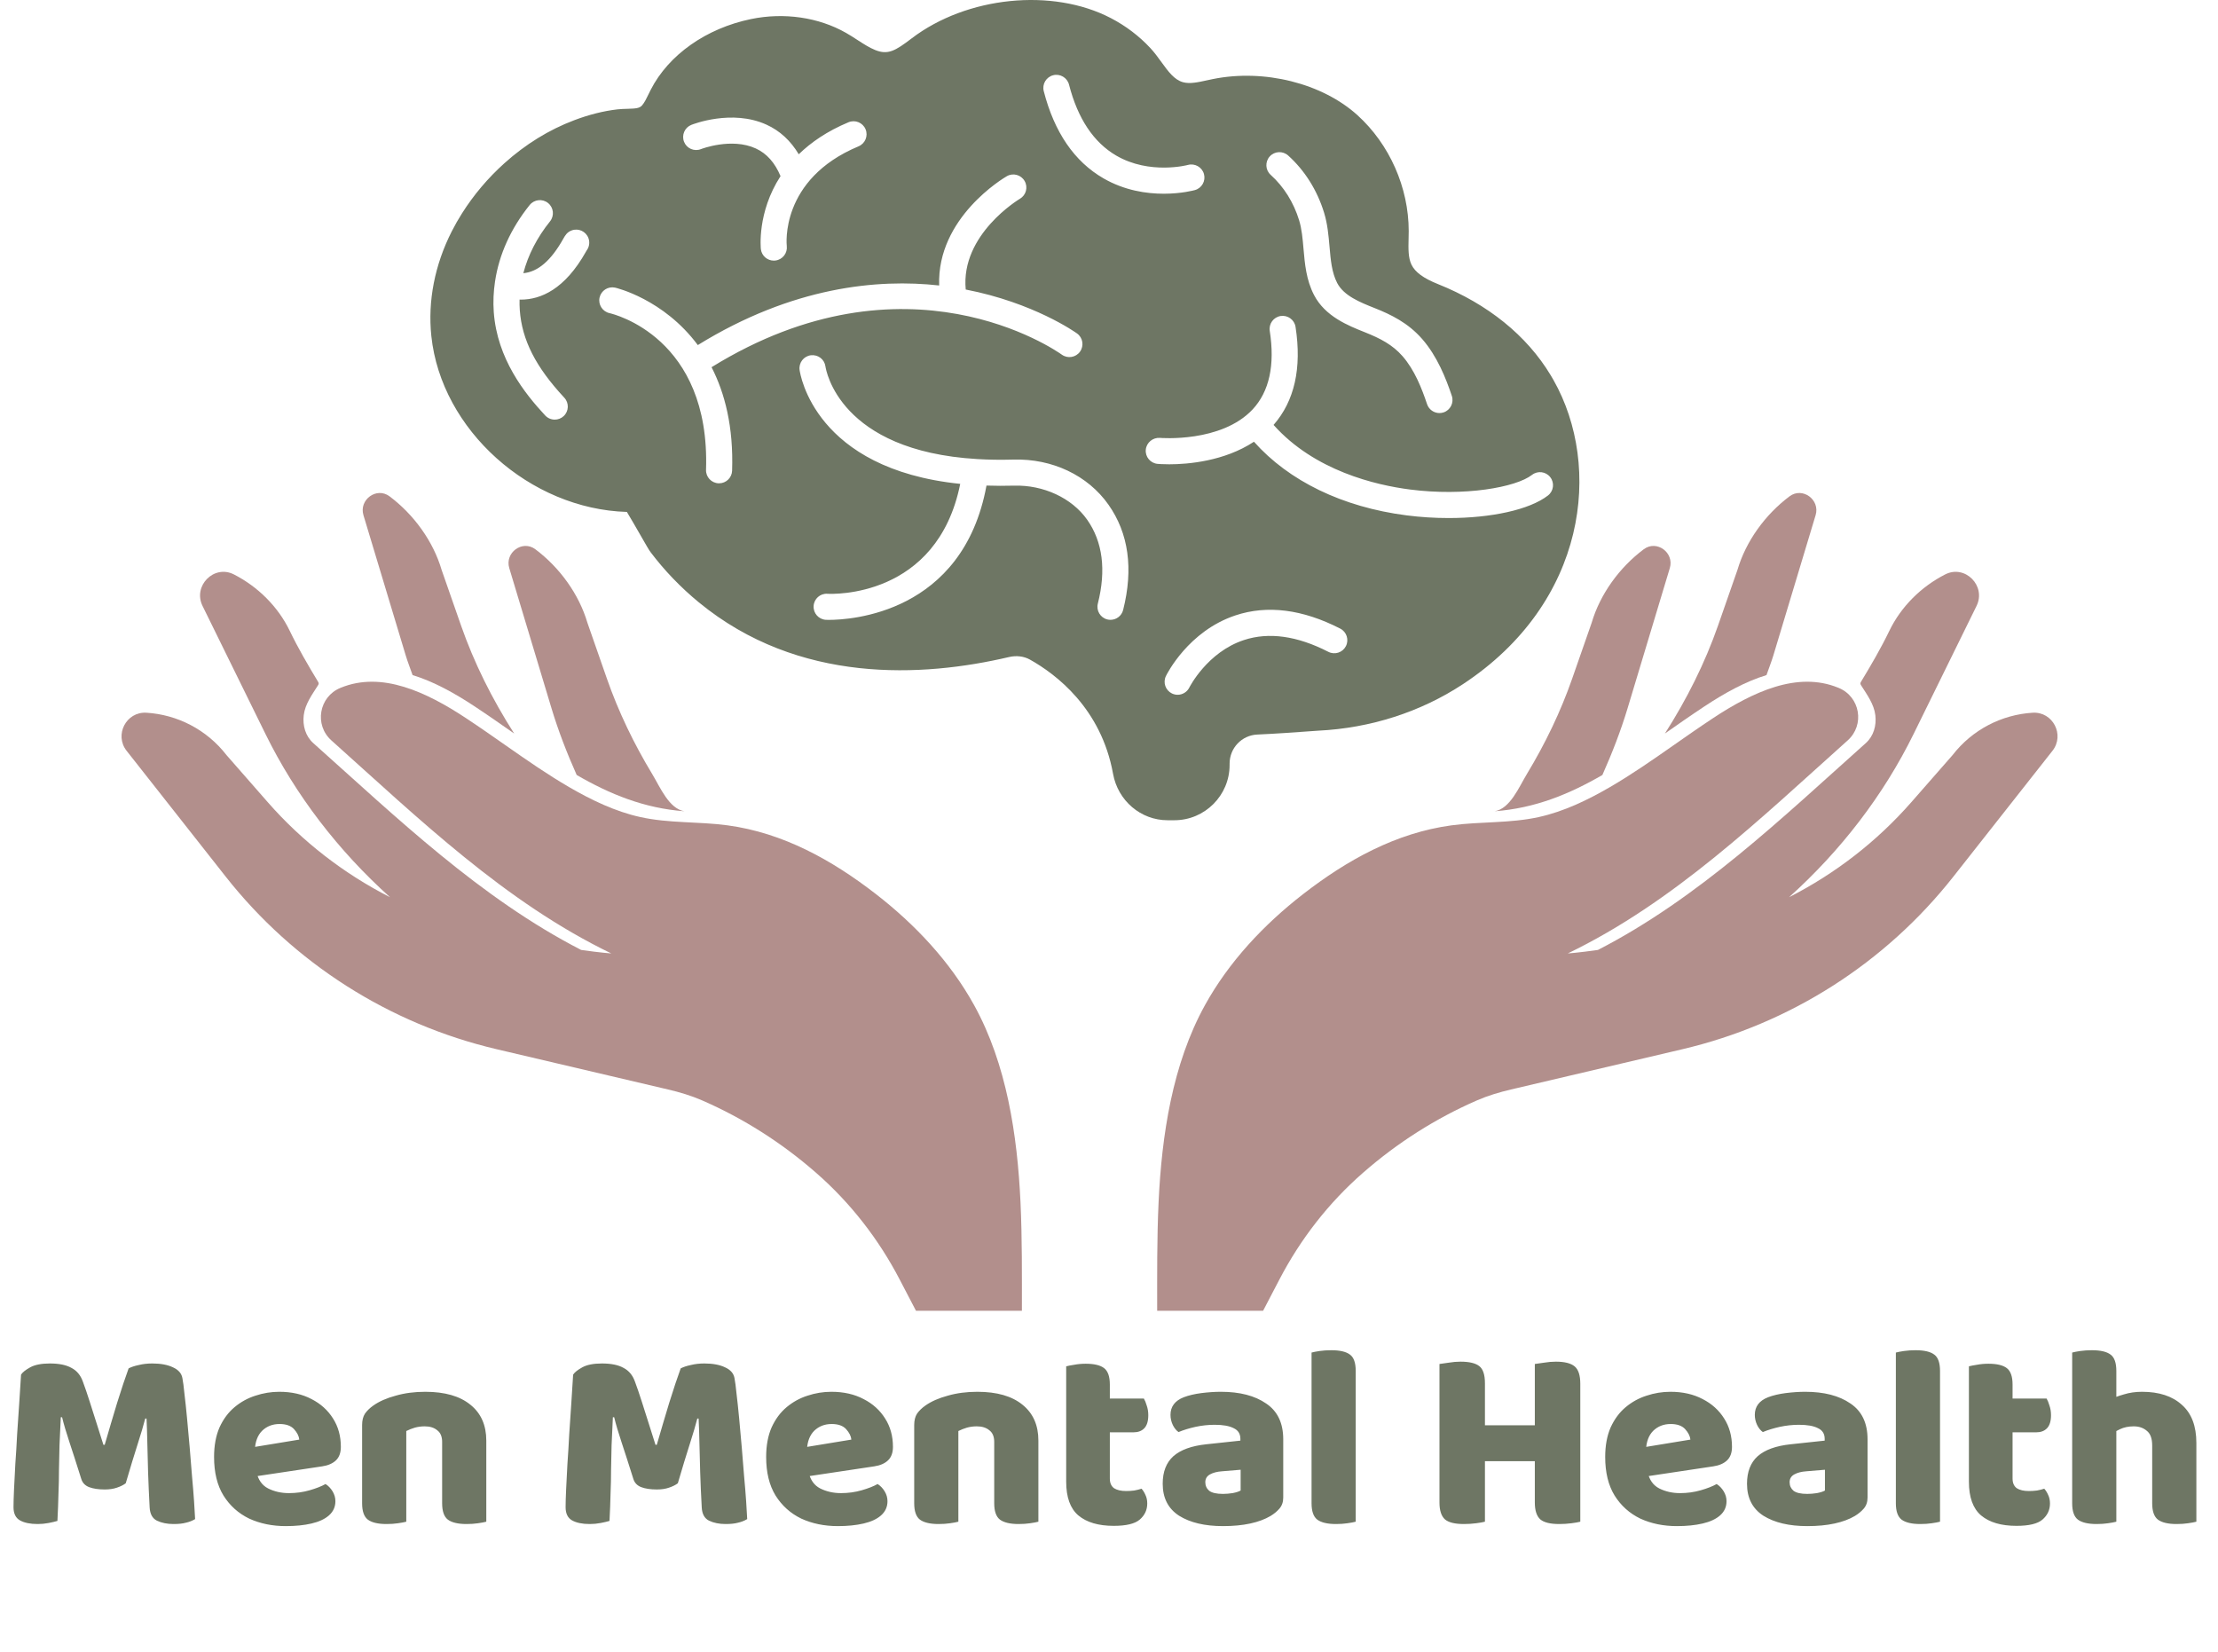
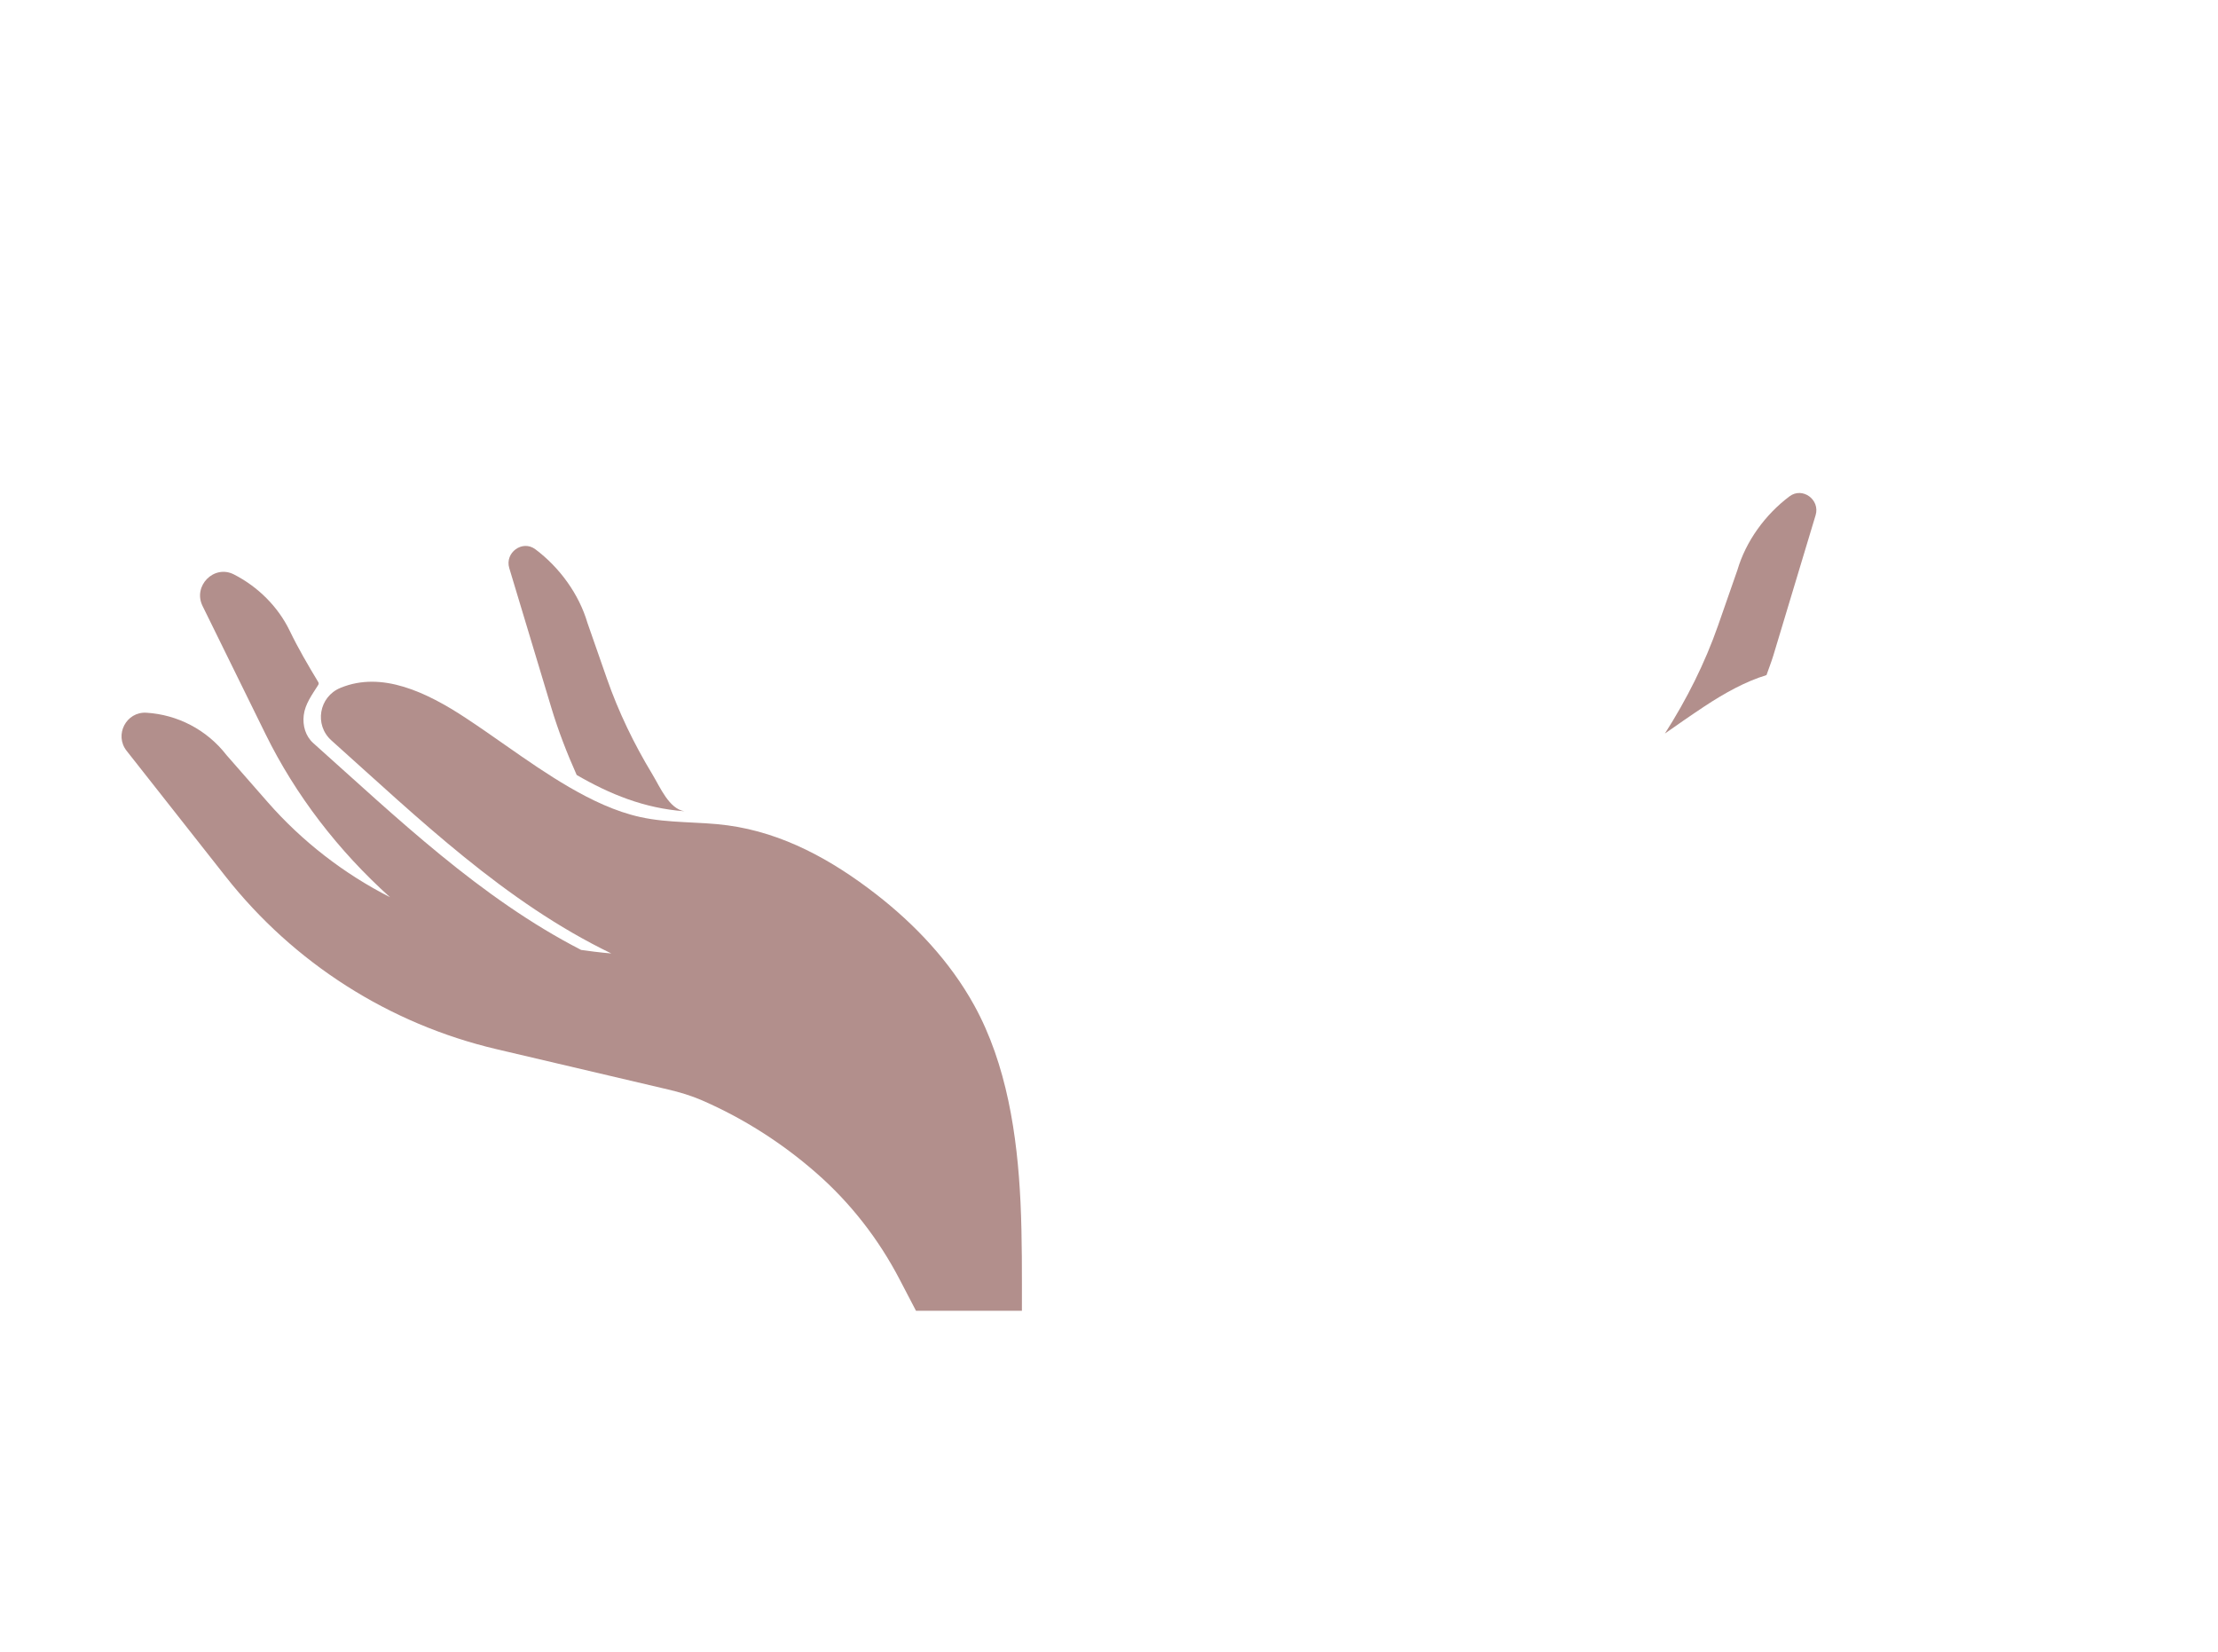
<svg xmlns="http://www.w3.org/2000/svg" width="188" height="140" viewBox="0 0 188 140" fill="none">
-   <path d="M10.658 125.719C10.467 125.866 10.218 125.99 9.91 126.093C9.616 126.196 9.271 126.247 8.875 126.247C8.346 126.247 7.906 126.181 7.553 126.049C7.216 125.917 6.995 125.689 6.893 125.366C6.482 124.06 6.144 123.01 5.88 122.217C5.615 121.425 5.41 120.727 5.263 120.125H5.153C5.109 120.992 5.072 121.784 5.043 122.504C5.028 123.208 5.014 123.898 4.999 124.574C4.999 125.234 4.984 125.917 4.955 126.622C4.94 127.312 4.911 128.075 4.867 128.912C4.676 128.971 4.426 129.029 4.118 129.088C3.81 129.147 3.501 129.176 3.193 129.176C2.562 129.176 2.063 129.073 1.696 128.868C1.329 128.662 1.145 128.288 1.145 127.745C1.145 127.378 1.16 126.879 1.189 126.247C1.219 125.601 1.255 124.882 1.299 124.089C1.358 123.282 1.409 122.438 1.453 121.557C1.512 120.676 1.571 119.802 1.63 118.936C1.688 118.07 1.74 117.263 1.784 116.514C1.901 116.323 2.158 116.117 2.554 115.897C2.951 115.677 3.509 115.567 4.228 115.567C5.006 115.567 5.615 115.692 6.056 115.941C6.511 116.176 6.834 116.565 7.025 117.108C7.201 117.578 7.392 118.136 7.597 118.782C7.803 119.413 8.008 120.059 8.214 120.72C8.419 121.366 8.603 121.946 8.765 122.46H8.875C9.227 121.241 9.579 120.052 9.932 118.892C10.299 117.718 10.622 116.749 10.901 115.985C11.121 115.868 11.407 115.772 11.759 115.699C12.112 115.611 12.493 115.567 12.905 115.567C13.624 115.567 14.211 115.677 14.666 115.897C15.121 116.103 15.386 116.404 15.459 116.8C15.518 117.094 15.576 117.542 15.635 118.143C15.709 118.745 15.782 119.435 15.855 120.213C15.929 120.992 16.002 121.806 16.076 122.658C16.149 123.495 16.215 124.309 16.274 125.102C16.347 125.895 16.406 126.614 16.45 127.26C16.494 127.892 16.523 128.391 16.538 128.758C16.288 128.905 16.024 129.007 15.745 129.066C15.481 129.139 15.136 129.176 14.71 129.176C14.167 129.176 13.697 129.081 13.301 128.89C12.919 128.699 12.714 128.325 12.684 127.767C12.626 126.695 12.582 125.697 12.552 124.772C12.523 123.847 12.501 123.003 12.486 122.239C12.471 121.476 12.449 120.808 12.42 120.235H12.31C12.163 120.808 11.95 121.527 11.671 122.394C11.392 123.26 11.055 124.368 10.658 125.719ZM20.413 125.322L20.281 122.856L25.368 122.019C25.339 121.726 25.192 121.432 24.927 121.138C24.663 120.845 24.252 120.698 23.694 120.698C23.107 120.698 22.615 120.889 22.219 121.27C21.837 121.652 21.632 122.195 21.602 122.9L21.734 124.75C21.881 125.425 22.212 125.895 22.725 126.159C23.254 126.423 23.841 126.556 24.487 126.556C25.104 126.556 25.691 126.475 26.249 126.313C26.807 126.152 27.254 125.976 27.592 125.785C27.827 125.932 28.025 126.137 28.187 126.401C28.348 126.666 28.429 126.945 28.429 127.238C28.429 127.723 28.245 128.126 27.878 128.449C27.526 128.758 27.034 128.985 26.403 129.132C25.772 129.279 25.045 129.352 24.223 129.352C23.078 129.352 22.043 129.139 21.118 128.714C20.208 128.273 19.481 127.62 18.938 126.754C18.409 125.888 18.145 124.801 18.145 123.495C18.145 122.526 18.299 121.689 18.607 120.984C18.93 120.28 19.356 119.707 19.885 119.267C20.413 118.826 21 118.503 21.646 118.298C22.307 118.077 22.982 117.967 23.672 117.967C24.715 117.967 25.625 118.173 26.403 118.584C27.181 118.98 27.79 119.531 28.231 120.235C28.671 120.925 28.891 121.726 28.891 122.636C28.891 123.135 28.752 123.517 28.473 123.781C28.194 124.045 27.805 124.214 27.306 124.287L20.413 125.322ZM41.219 122.107V124.133H37.476V122.217C37.476 121.762 37.336 121.432 37.057 121.226C36.793 121.006 36.441 120.896 36.001 120.896C35.707 120.896 35.428 120.933 35.164 121.006C34.914 121.08 34.672 121.175 34.437 121.293V124.133H30.693V120.786C30.693 120.39 30.774 120.067 30.936 119.817C31.112 119.568 31.347 119.34 31.64 119.134C32.139 118.782 32.771 118.503 33.534 118.298C34.297 118.077 35.134 117.967 36.044 117.967C37.703 117.967 38.981 118.334 39.876 119.068C40.772 119.788 41.219 120.801 41.219 122.107ZM30.693 123.186H34.437V128.978C34.276 129.022 34.041 129.066 33.732 129.11C33.439 129.154 33.116 129.176 32.763 129.176C32.044 129.176 31.515 129.051 31.178 128.802C30.855 128.552 30.693 128.09 30.693 127.414V123.186ZM37.476 123.186H41.219V128.978C41.058 129.022 40.823 129.066 40.515 129.11C40.221 129.154 39.898 129.176 39.546 129.176C38.827 129.176 38.298 129.051 37.96 128.802C37.637 128.552 37.476 128.09 37.476 127.414V123.186ZM57.454 125.719C57.263 125.866 57.013 125.99 56.705 126.093C56.411 126.196 56.066 126.247 55.67 126.247C55.142 126.247 54.701 126.181 54.349 126.049C54.011 125.917 53.791 125.689 53.688 125.366C53.277 124.06 52.939 123.01 52.675 122.217C52.411 121.425 52.205 120.727 52.059 120.125H51.948C51.904 120.992 51.868 121.784 51.838 122.504C51.824 123.208 51.809 123.898 51.794 124.574C51.794 125.234 51.78 125.917 51.75 126.622C51.736 127.312 51.706 128.075 51.662 128.912C51.471 128.971 51.222 129.029 50.913 129.088C50.605 129.147 50.297 129.176 49.989 129.176C49.357 129.176 48.858 129.073 48.491 128.868C48.124 128.662 47.941 128.288 47.941 127.745C47.941 127.378 47.955 126.879 47.985 126.247C48.014 125.601 48.051 124.882 48.095 124.089C48.153 123.282 48.205 122.438 48.249 121.557C48.307 120.676 48.366 119.802 48.425 118.936C48.484 118.07 48.535 117.263 48.579 116.514C48.697 116.323 48.953 116.117 49.35 115.897C49.746 115.677 50.304 115.567 51.023 115.567C51.802 115.567 52.411 115.692 52.851 115.941C53.306 116.176 53.629 116.565 53.82 117.108C53.996 117.578 54.187 118.136 54.393 118.782C54.598 119.413 54.804 120.059 55.009 120.72C55.215 121.366 55.398 121.946 55.56 122.46H55.67C56.022 121.241 56.375 120.052 56.727 118.892C57.094 117.718 57.417 116.749 57.696 115.985C57.916 115.868 58.203 115.772 58.555 115.699C58.907 115.611 59.289 115.567 59.7 115.567C60.419 115.567 61.007 115.677 61.462 115.897C61.917 116.103 62.181 116.404 62.254 116.8C62.313 117.094 62.372 117.542 62.431 118.143C62.504 118.745 62.577 119.435 62.651 120.213C62.724 120.992 62.798 121.806 62.871 122.658C62.944 123.495 63.011 124.309 63.069 125.102C63.143 125.895 63.201 126.614 63.245 127.26C63.289 127.892 63.319 128.391 63.334 128.758C63.084 128.905 62.82 129.007 62.541 129.066C62.276 129.139 61.931 129.176 61.506 129.176C60.962 129.176 60.493 129.081 60.096 128.89C59.715 128.699 59.509 128.325 59.48 127.767C59.421 126.695 59.377 125.697 59.348 124.772C59.318 123.847 59.296 123.003 59.282 122.239C59.267 121.476 59.245 120.808 59.215 120.235H59.105C58.959 120.808 58.746 121.527 58.467 122.394C58.188 123.26 57.85 124.368 57.454 125.719ZM67.209 125.322L67.076 122.856L72.163 122.019C72.134 121.726 71.987 121.432 71.723 121.138C71.459 120.845 71.048 120.698 70.49 120.698C69.903 120.698 69.411 120.889 69.014 121.27C68.633 121.652 68.427 122.195 68.398 122.9L68.53 124.75C68.677 125.425 69.007 125.895 69.521 126.159C70.049 126.423 70.636 126.556 71.282 126.556C71.899 126.556 72.486 126.475 73.044 126.313C73.602 126.152 74.05 125.976 74.388 125.785C74.622 125.932 74.821 126.137 74.982 126.401C75.144 126.666 75.224 126.945 75.224 127.238C75.224 127.723 75.041 128.126 74.674 128.449C74.321 128.758 73.83 128.985 73.198 129.132C72.567 129.279 71.84 129.352 71.018 129.352C69.873 129.352 68.838 129.139 67.913 128.714C67.003 128.273 66.276 127.62 65.733 126.754C65.205 125.888 64.94 124.801 64.94 123.495C64.94 122.526 65.094 121.689 65.403 120.984C65.726 120.28 66.151 119.707 66.68 119.267C67.209 118.826 67.796 118.503 68.442 118.298C69.102 118.077 69.778 117.967 70.468 117.967C71.51 117.967 72.42 118.173 73.198 118.584C73.976 118.98 74.586 119.531 75.026 120.235C75.466 120.925 75.687 121.726 75.687 122.636C75.687 123.135 75.547 123.517 75.268 123.781C74.989 124.045 74.6 124.214 74.101 124.287L67.209 125.322ZM88.015 122.107V124.133H84.271V122.217C84.271 121.762 84.132 121.432 83.853 121.226C83.589 121.006 83.236 120.896 82.796 120.896C82.502 120.896 82.223 120.933 81.959 121.006C81.71 121.08 81.467 121.175 81.232 121.293V124.133H77.489V120.786C77.489 120.39 77.57 120.067 77.731 119.817C77.907 119.568 78.142 119.34 78.436 119.134C78.935 118.782 79.566 118.503 80.329 118.298C81.093 118.077 81.93 117.967 82.84 117.967C84.499 117.967 85.776 118.334 86.672 119.068C87.567 119.788 88.015 120.801 88.015 122.107ZM77.489 123.186H81.232V128.978C81.071 129.022 80.836 129.066 80.528 129.11C80.234 129.154 79.911 129.176 79.559 129.176C78.839 129.176 78.311 129.051 77.973 128.802C77.65 128.552 77.489 128.09 77.489 127.414V123.186ZM84.271 123.186H88.015V128.978C87.853 129.022 87.619 129.066 87.31 129.11C87.017 129.154 86.694 129.176 86.341 129.176C85.622 129.176 85.093 129.051 84.756 128.802C84.433 128.552 84.271 128.09 84.271 127.414V123.186ZM90.371 123.186H94.071V125.322C94.071 125.689 94.188 125.961 94.423 126.137C94.673 126.299 95.018 126.379 95.458 126.379C95.678 126.379 95.906 126.365 96.141 126.335C96.376 126.291 96.581 126.24 96.758 126.181C96.89 126.328 97 126.504 97.088 126.71C97.191 126.915 97.242 127.158 97.242 127.436C97.242 127.98 97.029 128.435 96.603 128.802C96.192 129.154 95.458 129.33 94.401 129.33C93.109 129.33 92.111 129.037 91.406 128.449C90.716 127.862 90.371 126.908 90.371 125.587V123.186ZM92.794 121.403V118.54H96.956C97.044 118.687 97.125 118.885 97.198 119.134C97.286 119.384 97.33 119.656 97.33 119.949C97.33 120.463 97.213 120.837 96.978 121.072C96.758 121.293 96.457 121.403 96.075 121.403H92.794ZM94.071 123.715H90.371V115.809C90.533 115.765 90.76 115.721 91.054 115.677C91.362 115.618 91.685 115.589 92.023 115.589C92.742 115.589 93.263 115.714 93.587 115.963C93.909 116.213 94.071 116.675 94.071 117.351V123.715ZM103.66 126.622C103.91 126.622 104.182 126.6 104.475 126.556C104.784 126.497 105.011 126.423 105.158 126.335V124.574L103.572 124.706C103.161 124.735 102.824 124.823 102.559 124.97C102.295 125.117 102.163 125.337 102.163 125.631C102.163 125.924 102.273 126.167 102.493 126.357C102.728 126.534 103.117 126.622 103.66 126.622ZM103.484 117.967C105.084 117.967 106.362 118.298 107.316 118.958C108.285 119.604 108.769 120.617 108.769 121.997V126.93C108.769 127.312 108.659 127.627 108.439 127.877C108.234 128.112 107.984 128.317 107.69 128.494C107.221 128.772 106.648 128.985 105.973 129.132C105.297 129.279 104.527 129.352 103.66 129.352C102.119 129.352 100.878 129.059 99.939 128.471C99.014 127.87 98.552 126.967 98.552 125.763C98.552 124.75 98.852 123.972 99.454 123.429C100.071 122.885 101.003 122.548 102.251 122.416L105.136 122.107V121.953C105.136 121.527 104.945 121.226 104.563 121.05C104.196 120.859 103.66 120.764 102.956 120.764C102.413 120.764 101.869 120.823 101.326 120.94C100.798 121.058 100.321 121.204 99.895 121.381C99.704 121.248 99.542 121.05 99.41 120.786C99.278 120.507 99.212 120.221 99.212 119.927C99.212 119.223 99.587 118.723 100.335 118.43C100.761 118.268 101.26 118.151 101.833 118.077C102.42 118.004 102.97 117.967 103.484 117.967ZM111.169 123.186H114.912V128.978C114.751 129.022 114.516 129.066 114.207 129.11C113.914 129.154 113.591 129.176 113.239 129.176C112.519 129.176 111.991 129.051 111.653 128.802C111.33 128.552 111.169 128.09 111.169 127.414V123.186ZM114.912 125.146H111.169V114.642C111.33 114.598 111.558 114.554 111.851 114.51C112.159 114.466 112.49 114.444 112.842 114.444C113.576 114.444 114.105 114.569 114.428 114.818C114.751 115.053 114.912 115.516 114.912 116.206V125.146ZM122.011 119.267H125.865V128.978C125.704 129.022 125.454 129.066 125.116 129.11C124.779 129.154 124.434 129.176 124.081 129.176C123.318 129.176 122.782 129.044 122.474 128.78C122.165 128.501 122.011 128.024 122.011 127.348V119.267ZM125.865 124.353H122.011V115.611C122.187 115.582 122.444 115.545 122.782 115.501C123.134 115.442 123.472 115.413 123.795 115.413C124.529 115.413 125.058 115.538 125.381 115.787C125.704 116.037 125.865 116.521 125.865 117.241V124.353ZM130.093 119.267H133.947V128.978C133.785 129.022 133.536 129.066 133.198 129.11C132.86 129.154 132.515 129.176 132.163 129.176C131.4 129.176 130.864 129.044 130.556 128.78C130.247 128.501 130.093 128.024 130.093 127.348V119.267ZM133.947 124.353H130.093V115.611C130.269 115.582 130.526 115.545 130.864 115.501C131.216 115.442 131.554 115.413 131.877 115.413C132.611 115.413 133.139 115.545 133.462 115.809C133.785 116.073 133.947 116.565 133.947 117.285V124.353ZM132.317 123.847H123.663V120.808H132.317V123.847ZM138.326 125.322L138.194 122.856L143.281 122.019C143.252 121.726 143.105 121.432 142.841 121.138C142.576 120.845 142.165 120.698 141.608 120.698C141.02 120.698 140.529 120.889 140.132 121.27C139.75 121.652 139.545 122.195 139.516 122.9L139.648 124.75C139.794 125.425 140.125 125.895 140.639 126.159C141.167 126.423 141.754 126.556 142.4 126.556C143.017 126.556 143.604 126.475 144.162 126.313C144.72 126.152 145.168 125.976 145.505 125.785C145.74 125.932 145.938 126.137 146.1 126.401C146.261 126.666 146.342 126.945 146.342 127.238C146.342 127.723 146.159 128.126 145.792 128.449C145.439 128.758 144.947 128.985 144.316 129.132C143.685 129.279 142.958 129.352 142.136 129.352C140.991 129.352 139.956 129.139 139.031 128.714C138.121 128.273 137.394 127.62 136.851 126.754C136.322 125.888 136.058 124.801 136.058 123.495C136.058 122.526 136.212 121.689 136.521 120.984C136.844 120.28 137.269 119.707 137.798 119.267C138.326 118.826 138.914 118.503 139.56 118.298C140.22 118.077 140.896 117.967 141.586 117.967C142.628 117.967 143.538 118.173 144.316 118.584C145.094 118.98 145.704 119.531 146.144 120.235C146.584 120.925 146.805 121.726 146.805 122.636C146.805 123.135 146.665 123.517 146.386 123.781C146.107 124.045 145.718 124.214 145.219 124.287L138.326 125.322ZM153.187 126.622C153.437 126.622 153.708 126.6 154.002 126.556C154.31 126.497 154.538 126.423 154.684 126.335V124.574L153.099 124.706C152.688 124.735 152.35 124.823 152.086 124.97C151.822 125.117 151.69 125.337 151.69 125.631C151.69 125.924 151.8 126.167 152.02 126.357C152.255 126.534 152.644 126.622 153.187 126.622ZM153.011 117.967C154.611 117.967 155.888 118.298 156.843 118.958C157.811 119.604 158.296 120.617 158.296 121.997V126.93C158.296 127.312 158.186 127.627 157.966 127.877C157.76 128.112 157.511 128.317 157.217 128.494C156.747 128.772 156.175 128.985 155.499 129.132C154.824 129.279 154.053 129.352 153.187 129.352C151.646 129.352 150.405 129.059 149.465 128.471C148.54 127.87 148.078 126.967 148.078 125.763C148.078 124.75 148.379 123.972 148.981 123.429C149.598 122.885 150.53 122.548 151.778 122.416L154.662 122.107V121.953C154.662 121.527 154.472 121.226 154.09 121.05C153.723 120.859 153.187 120.764 152.482 120.764C151.939 120.764 151.396 120.823 150.853 120.94C150.324 121.058 149.847 121.204 149.421 121.381C149.23 121.248 149.069 121.05 148.937 120.786C148.805 120.507 148.739 120.221 148.739 119.927C148.739 119.223 149.113 118.723 149.862 118.43C150.288 118.268 150.787 118.151 151.359 118.077C151.946 118.004 152.497 117.967 153.011 117.967ZM160.695 123.186H164.439V128.978C164.277 129.022 164.042 129.066 163.734 129.11C163.44 129.154 163.117 129.176 162.765 129.176C162.046 129.176 161.517 129.051 161.18 128.802C160.857 128.552 160.695 128.09 160.695 127.414V123.186ZM164.439 125.146H160.695V114.642C160.857 114.598 161.084 114.554 161.378 114.51C161.686 114.466 162.016 114.444 162.369 114.444C163.103 114.444 163.631 114.569 163.954 114.818C164.277 115.053 164.439 115.516 164.439 116.206V125.146ZM166.887 123.186H170.587V125.322C170.587 125.689 170.704 125.961 170.939 126.137C171.189 126.299 171.534 126.379 171.974 126.379C172.194 126.379 172.422 126.365 172.657 126.335C172.892 126.291 173.097 126.24 173.273 126.181C173.405 126.328 173.515 126.504 173.604 126.71C173.706 126.915 173.758 127.158 173.758 127.436C173.758 127.98 173.545 128.435 173.119 128.802C172.708 129.154 171.974 129.33 170.917 129.33C169.625 129.33 168.627 129.037 167.922 128.449C167.232 127.862 166.887 126.908 166.887 125.587V123.186ZM169.309 121.403V118.54H173.471C173.56 118.687 173.64 118.885 173.714 119.134C173.802 119.384 173.846 119.656 173.846 119.949C173.846 120.463 173.728 120.837 173.493 121.072C173.273 121.293 172.972 121.403 172.591 121.403H169.309ZM170.587 123.715H166.887V115.809C167.049 115.765 167.276 115.721 167.57 115.677C167.878 115.618 168.201 115.589 168.539 115.589C169.258 115.589 169.779 115.714 170.102 115.963C170.425 116.213 170.587 116.675 170.587 117.351V123.715ZM186.166 124.486H182.422V122.526C182.422 121.924 182.268 121.505 181.96 121.27C181.666 121.021 181.299 120.896 180.859 120.896C180.418 120.896 180.029 120.977 179.692 121.138C179.354 121.3 179.06 121.476 178.811 121.667V118.65C179.148 118.474 179.552 118.32 180.022 118.188C180.492 118.041 181.006 117.967 181.563 117.967C183.002 117.967 184.125 118.334 184.933 119.068C185.755 119.788 186.166 120.867 186.166 122.306V124.486ZM175.64 123.186H179.383V128.978C179.222 129.022 178.987 129.066 178.679 129.11C178.385 129.154 178.062 129.176 177.71 129.176C176.99 129.176 176.462 129.051 176.124 128.802C175.801 128.552 175.64 128.09 175.64 127.414V123.186ZM182.422 123.186H186.166V128.978C186.004 129.022 185.77 129.066 185.461 129.11C185.168 129.154 184.845 129.176 184.492 129.176C183.773 129.176 183.244 129.051 182.907 128.802C182.584 128.552 182.422 128.09 182.422 127.414V123.186ZM179.383 125.146H175.64V114.642C175.801 114.598 176.029 114.554 176.322 114.51C176.631 114.466 176.961 114.444 177.313 114.444C178.047 114.444 178.576 114.569 178.899 114.818C179.222 115.053 179.383 115.516 179.383 116.206V125.146Z" fill="#6E7664" />
-   <path d="M131.681 32.221C131.602 32.082 131.521 31.943 131.436 31.802C129.413 28.44 126.109 25.769 121.88 24.078C120.657 23.59 119.945 23.067 119.639 22.434C119.355 21.85 119.373 21.071 119.393 20.247C119.398 20.026 119.404 19.807 119.404 19.589C119.405 15.901 117.781 12.228 115.058 9.761C112.067 7.053 107.143 5.823 102.806 6.701L102.315 6.805C101.556 6.972 100.838 7.131 100.261 6.965C99.527 6.755 99.025 6.064 98.445 5.264C98.154 4.863 97.853 4.447 97.498 4.066C96.544 3.044 95.421 2.193 94.159 1.536C89.203 -1.046 81.941 -0.307 77.27 3.256C75.881 4.316 75.257 4.674 74.186 4.242C73.68 4.038 73.191 3.721 72.673 3.385C72.356 3.179 72.038 2.974 71.71 2.787C69.392 1.464 66.454 1.037 63.659 1.615C59.858 2.402 56.68 4.64 55.159 7.604L54.964 7.999C54.791 8.357 54.627 8.696 54.423 8.932C54.214 9.174 53.901 9.205 53.186 9.223C52.903 9.23 52.619 9.238 52.339 9.27C51.159 9.405 49.926 9.714 48.668 10.191C46.533 10.999 44.542 12.226 42.749 13.839C41.361 15.087 40.155 16.513 39.165 18.076C38.853 18.566 38.561 19.079 38.296 19.6C36.849 22.446 36.248 25.518 36.561 28.485C37.399 36.446 44.918 43.149 53.135 43.391C53.435 43.88 53.92 44.726 54.244 45.289C54.808 46.275 55.016 46.634 55.14 46.796C56.321 48.361 57.699 49.794 59.236 51.056C67.693 58.001 78.199 57.41 85.527 55.69C86.157 55.544 86.789 55.621 87.303 55.909C89.502 57.14 93.342 60.034 94.344 65.59C94.756 67.869 96.699 69.523 98.964 69.523H99.538C102.12 69.523 104.222 67.422 104.222 64.84V64.728C104.222 63.401 105.255 62.316 106.576 62.259C108.158 62.19 109.909 62.062 110.934 61.987C111.328 61.959 111.609 61.938 111.727 61.932C116.163 61.716 120.406 60.353 123.995 57.992C134.535 51.057 135.821 39.539 131.681 32.221ZM107.623 13.262C108.033 12.807 108.73 12.772 109.186 13.181C110.596 14.452 111.649 16.129 112.231 18.03C112.525 18.987 112.608 19.954 112.69 20.889C112.788 22.022 112.88 23.094 113.34 23.984C113.903 25.073 115.286 25.624 116.507 26.109C117.896 26.66 119.346 27.36 120.548 28.737C121.831 30.209 122.563 32.083 123.058 33.552C123.252 34.131 122.941 34.758 122.363 34.953C122.245 34.992 122.127 35.011 122.009 35.011C121.547 35.011 121.116 34.719 120.96 34.257C120.506 32.903 119.902 31.361 118.881 30.19C118.039 29.225 116.996 28.682 115.691 28.163C114.267 27.597 112.318 26.822 111.375 24.998C110.716 23.719 110.599 22.377 110.486 21.079C110.412 20.221 110.341 19.41 110.117 18.677C109.652 17.158 108.818 15.825 107.705 14.822C107.25 14.415 107.215 13.716 107.623 13.262ZM58.598 10.584C58.738 10.529 62.038 9.237 64.96 10.562C66.111 11.084 67.022 11.935 67.702 13.075C68.745 12.066 70.102 11.12 71.92 10.362C72.483 10.127 73.131 10.392 73.366 10.956C73.601 11.52 73.335 12.167 72.771 12.403C66.071 15.199 66.68 20.79 66.688 20.846C66.762 21.45 66.334 22.005 65.729 22.081C65.681 22.087 65.635 22.09 65.588 22.09C65.04 22.09 64.566 21.685 64.493 21.127C64.487 21.08 64.151 18.018 66.159 14.93C65.682 13.796 65 13.012 64.056 12.581C61.998 11.64 59.44 12.628 59.414 12.639C58.84 12.863 58.204 12.584 57.98 12.018C57.758 11.451 58.032 10.81 58.598 10.584ZM49.72 21.237L49.665 21.333C47.877 24.518 45.84 25.396 44.139 25.396C44.105 25.396 44.074 25.389 44.039 25.389C44.032 25.689 44.036 25.989 44.058 26.289C44.241 28.814 45.405 31.103 47.83 33.708C48.247 34.155 48.223 34.855 47.775 35.271C47.562 35.469 47.292 35.567 47.021 35.567C46.725 35.567 46.429 35.448 46.212 35.215C44.477 33.352 42.138 30.417 41.852 26.447C41.789 25.58 41.831 24.717 41.958 23.862C41.96 23.857 41.958 23.852 41.959 23.847C41.959 23.847 41.961 23.844 41.962 23.842C42.302 21.578 43.288 19.379 44.896 17.376C45.281 16.9 45.975 16.824 46.451 17.206C46.928 17.588 47.004 18.284 46.622 18.761C45.51 20.146 44.755 21.631 44.358 23.156C45.593 23.044 46.705 22.09 47.737 20.25C47.902 19.956 48.059 19.677 48.458 19.53C49.03 19.318 49.666 19.612 49.878 20.186C50.013 20.553 49.94 20.947 49.72 21.237ZM62.054 39.896C62.034 40.494 61.543 40.965 60.95 40.965C60.936 40.965 60.925 40.965 60.912 40.965C60.302 40.944 59.823 40.433 59.844 39.823C60.218 28.601 52.009 26.619 51.659 26.54C51.064 26.405 50.688 25.816 50.82 25.221C50.952 24.627 51.535 24.253 52.133 24.379C52.197 24.393 56.239 25.332 59.147 29.248C67.185 24.287 74.411 23.62 79.605 24.197C79.403 18.445 85.08 15.086 85.336 14.937C85.865 14.629 86.542 14.812 86.847 15.341C87.153 15.869 86.973 16.544 86.445 16.85C86.394 16.881 81.407 19.866 81.856 24.54C87.618 25.658 91.142 28.157 91.292 28.265C91.786 28.621 91.897 29.311 91.543 29.807C91.188 30.301 90.496 30.416 90.001 30.06C89.462 29.675 76.834 20.914 60.312 31.124C61.436 33.309 62.178 36.168 62.054 39.896ZM95.198 51.702C95.071 52.203 94.621 52.536 94.127 52.536C94.037 52.536 93.945 52.525 93.855 52.503C93.263 52.354 92.905 51.752 93.054 51.16C93.772 48.315 93.467 45.923 92.148 44.048C90.842 42.196 88.429 41.096 85.962 41.163C85.141 41.187 84.365 41.18 83.616 41.156C81.614 52.031 72.026 52.54 70.274 52.54C70.106 52.54 70.009 52.535 70 52.535C69.39 52.499 68.926 51.975 68.963 51.365C68.998 50.756 69.517 50.289 70.13 50.327C70.516 50.355 79.437 50.717 81.39 41.012C69.07 39.754 67.825 31.732 67.774 31.354C67.693 30.749 68.119 30.192 68.724 30.112C69.337 30.038 69.882 30.453 69.965 31.055C70.013 31.379 71.153 38.217 82.819 38.909C82.822 38.909 82.824 38.909 82.827 38.909L82.83 38.91C83.784 38.967 84.799 38.987 85.898 38.954C89.19 38.86 92.201 40.287 93.955 42.776C95.663 45.201 96.081 48.204 95.198 51.702ZM93.527 15.114C91.064 13.692 89.363 11.204 88.469 7.723C88.319 7.131 88.675 6.529 89.267 6.377C89.855 6.225 90.459 6.582 90.612 7.173C91.349 10.048 92.696 12.07 94.613 13.187C97.443 14.835 100.661 13.99 100.692 13.979C101.28 13.821 101.888 14.165 102.05 14.752C102.211 15.34 101.869 15.947 101.282 16.111C101.197 16.134 100.14 16.42 98.642 16.42C97.191 16.421 95.323 16.152 93.527 15.114ZM114.079 54.769C113.801 55.311 113.137 55.527 112.59 55.247C109.951 53.893 107.544 53.556 105.437 54.25C102.327 55.273 100.826 58.242 100.81 58.272C100.617 58.662 100.225 58.889 99.817 58.889C99.654 58.889 99.488 58.852 99.332 58.776C98.785 58.507 98.558 57.848 98.825 57.301C98.899 57.146 100.721 53.49 104.717 52.16C107.416 51.262 110.405 51.639 113.602 53.281C114.144 53.559 114.358 54.225 114.079 54.769ZM131.207 41.998C129.645 43.209 126.388 43.909 122.787 43.909C121.62 43.909 120.418 43.835 119.224 43.682C113.784 42.982 109.249 40.77 106.287 37.441C103.779 39.095 100.682 39.354 99.114 39.354C98.542 39.354 98.176 39.323 98.117 39.317C97.51 39.261 97.062 38.724 97.118 38.117C97.173 37.509 97.722 37.07 98.317 37.115C98.368 37.119 103.512 37.54 106.171 34.704C107.586 33.192 108.076 30.952 107.626 28.046C107.532 27.442 107.946 26.877 108.55 26.784C109.155 26.693 109.719 27.104 109.812 27.707C110.354 31.207 109.72 33.996 107.949 36.016C111.425 39.911 116.616 41.118 119.507 41.49C124.145 42.086 128.486 41.311 129.854 40.251C130.335 39.877 131.032 39.965 131.404 40.448C131.778 40.93 131.69 41.624 131.207 41.998Z" fill="#6E7664" />
  <path d="M86.498 101.881C86.232 96.237 85.333 90.204 82.568 85.197C80.53 81.506 77.567 78.359 74.25 75.786C70.537 72.907 66.391 70.594 61.675 69.956C59.216 69.623 56.71 69.792 54.275 69.254C52.146 68.784 50.131 67.811 48.254 66.723C46.438 65.67 44.67 64.442 42.855 63.172C41.766 62.411 40.661 61.636 39.514 60.879C37.821 59.759 36.035 58.765 34.243 58.219C32.431 57.667 30.616 57.583 28.886 58.292L28.848 58.308C27.032 59.057 26.623 61.444 28.087 62.754C35.498 69.387 42.791 76.458 51.814 80.813C51.814 80.813 50.905 80.752 49.258 80.516C40.714 76.121 33.685 69.357 26.555 62.986C25.888 62.389 25.641 61.494 25.745 60.623C25.859 59.675 26.451 58.881 26.947 58.097C26.98 58.045 27.013 57.99 27.013 57.929C27.012 57.872 26.982 57.821 26.952 57.773C26.104 56.37 25.275 54.954 24.563 53.477C23.564 51.405 21.85 49.722 19.827 48.688C18.139 47.826 16.331 49.658 17.167 51.358L22.502 62.212C25.046 67.388 28.663 72.095 33.057 76.046C29.149 74.052 25.62 71.332 22.688 67.985L19.199 64.001C17.521 61.834 15.026 60.571 12.411 60.41C10.698 60.305 9.671 62.29 10.732 63.638L19.133 74.305C24.909 81.638 33.003 86.794 42.09 88.929L56.629 92.344C57.613 92.575 58.586 92.865 59.514 93.269C63.007 94.791 66.259 96.863 69.129 99.369C69.148 99.385 69.166 99.402 69.186 99.418C72.087 101.953 74.472 105.025 76.253 108.442L77.64 111.1H86.618C86.617 108.112 86.644 104.998 86.498 101.881Z" fill="#B28F8C" />
-   <path d="M43.581 62.173C42.492 61.411 41.388 60.637 40.242 59.88C38.547 58.76 36.761 57.765 34.971 57.22C34.779 56.662 34.556 56.11 34.388 55.55L30.806 43.665C30.412 42.355 31.921 41.247 33.016 42.067C35.075 43.611 36.718 45.869 37.437 48.318L39.084 53.035C40.184 56.186 41.718 59.26 43.581 62.173Z" fill="#B28F8C" />
  <path d="M48.88 65.687C48.052 63.827 47.321 61.943 46.747 60.038L43.166 48.152C42.771 46.842 44.28 45.734 45.375 46.554C47.435 48.097 49.076 50.356 49.796 52.804L51.442 57.521C52.426 60.34 53.731 63.043 55.276 65.597C55.968 66.742 56.702 68.546 58.015 68.762C54.603 68.512 51.682 67.311 48.88 65.687Z" fill="#B28F8C" />
-   <path d="M98.204 101.881C98.469 96.237 99.368 90.204 102.133 85.197C104.171 81.506 107.134 78.359 110.451 75.786C114.164 72.907 118.31 70.594 123.026 69.956C125.485 69.623 127.991 69.792 130.426 69.254C132.555 68.784 134.57 67.811 136.447 66.723C138.263 65.67 140.032 64.442 141.846 63.172C142.935 62.411 144.04 61.636 145.186 60.879C146.88 59.759 148.666 58.765 150.457 58.219C152.27 57.667 154.085 57.583 155.815 58.292L155.853 58.308C157.669 59.057 158.078 61.444 156.614 62.754C149.203 69.387 141.91 76.458 132.887 80.813C132.887 80.813 133.796 80.752 135.443 80.516C143.987 76.121 151.016 69.357 158.146 62.986C158.813 62.389 159.06 61.494 158.956 60.623C158.842 59.675 158.25 58.881 157.754 58.097C157.721 58.045 157.688 57.99 157.688 57.929C157.689 57.872 157.719 57.821 157.749 57.773C158.597 56.37 159.426 54.954 160.138 53.477C161.137 51.405 162.851 49.722 164.874 48.688C166.562 47.826 168.37 49.658 167.534 51.358L162.199 62.212C159.655 67.388 156.038 72.095 151.644 76.046C155.553 74.052 159.081 71.332 162.013 67.985L165.502 64.001C167.18 61.834 169.675 60.571 172.29 60.41C174.002 60.305 175.03 62.29 173.969 63.638L165.568 74.305C159.792 81.638 151.698 86.794 142.611 88.929L128.072 92.344C127.088 92.575 126.114 92.865 125.187 93.269C121.694 94.791 118.442 96.863 115.572 99.369C115.553 99.385 115.534 99.402 115.515 99.418C112.614 101.953 110.229 105.025 108.448 108.442L107.061 111.1H98.083C98.084 108.112 98.058 104.998 98.204 101.881Z" fill="#B28F8C" />
  <path d="M141.119 62.173C142.208 61.411 143.313 60.637 144.459 59.88C146.153 58.76 147.939 57.765 149.73 57.22C149.921 56.662 150.144 56.11 150.313 55.55L153.894 43.665C154.289 42.355 152.78 41.247 151.685 42.067C149.625 43.611 147.983 45.869 147.264 48.318L145.618 53.035C144.516 56.186 142.982 59.26 141.119 62.173Z" fill="#B28F8C" />
-   <path d="M135.821 65.687C136.649 63.827 137.38 61.943 137.954 60.038L141.535 48.152C141.931 46.842 140.421 45.734 139.327 46.554C137.266 48.097 135.624 50.356 134.905 52.804L133.259 57.521C132.275 60.34 130.97 63.043 129.425 65.597C128.733 66.742 127.999 68.546 126.686 68.762C130.098 68.512 133.019 67.311 135.821 65.687Z" fill="#B28F8C" />
</svg>